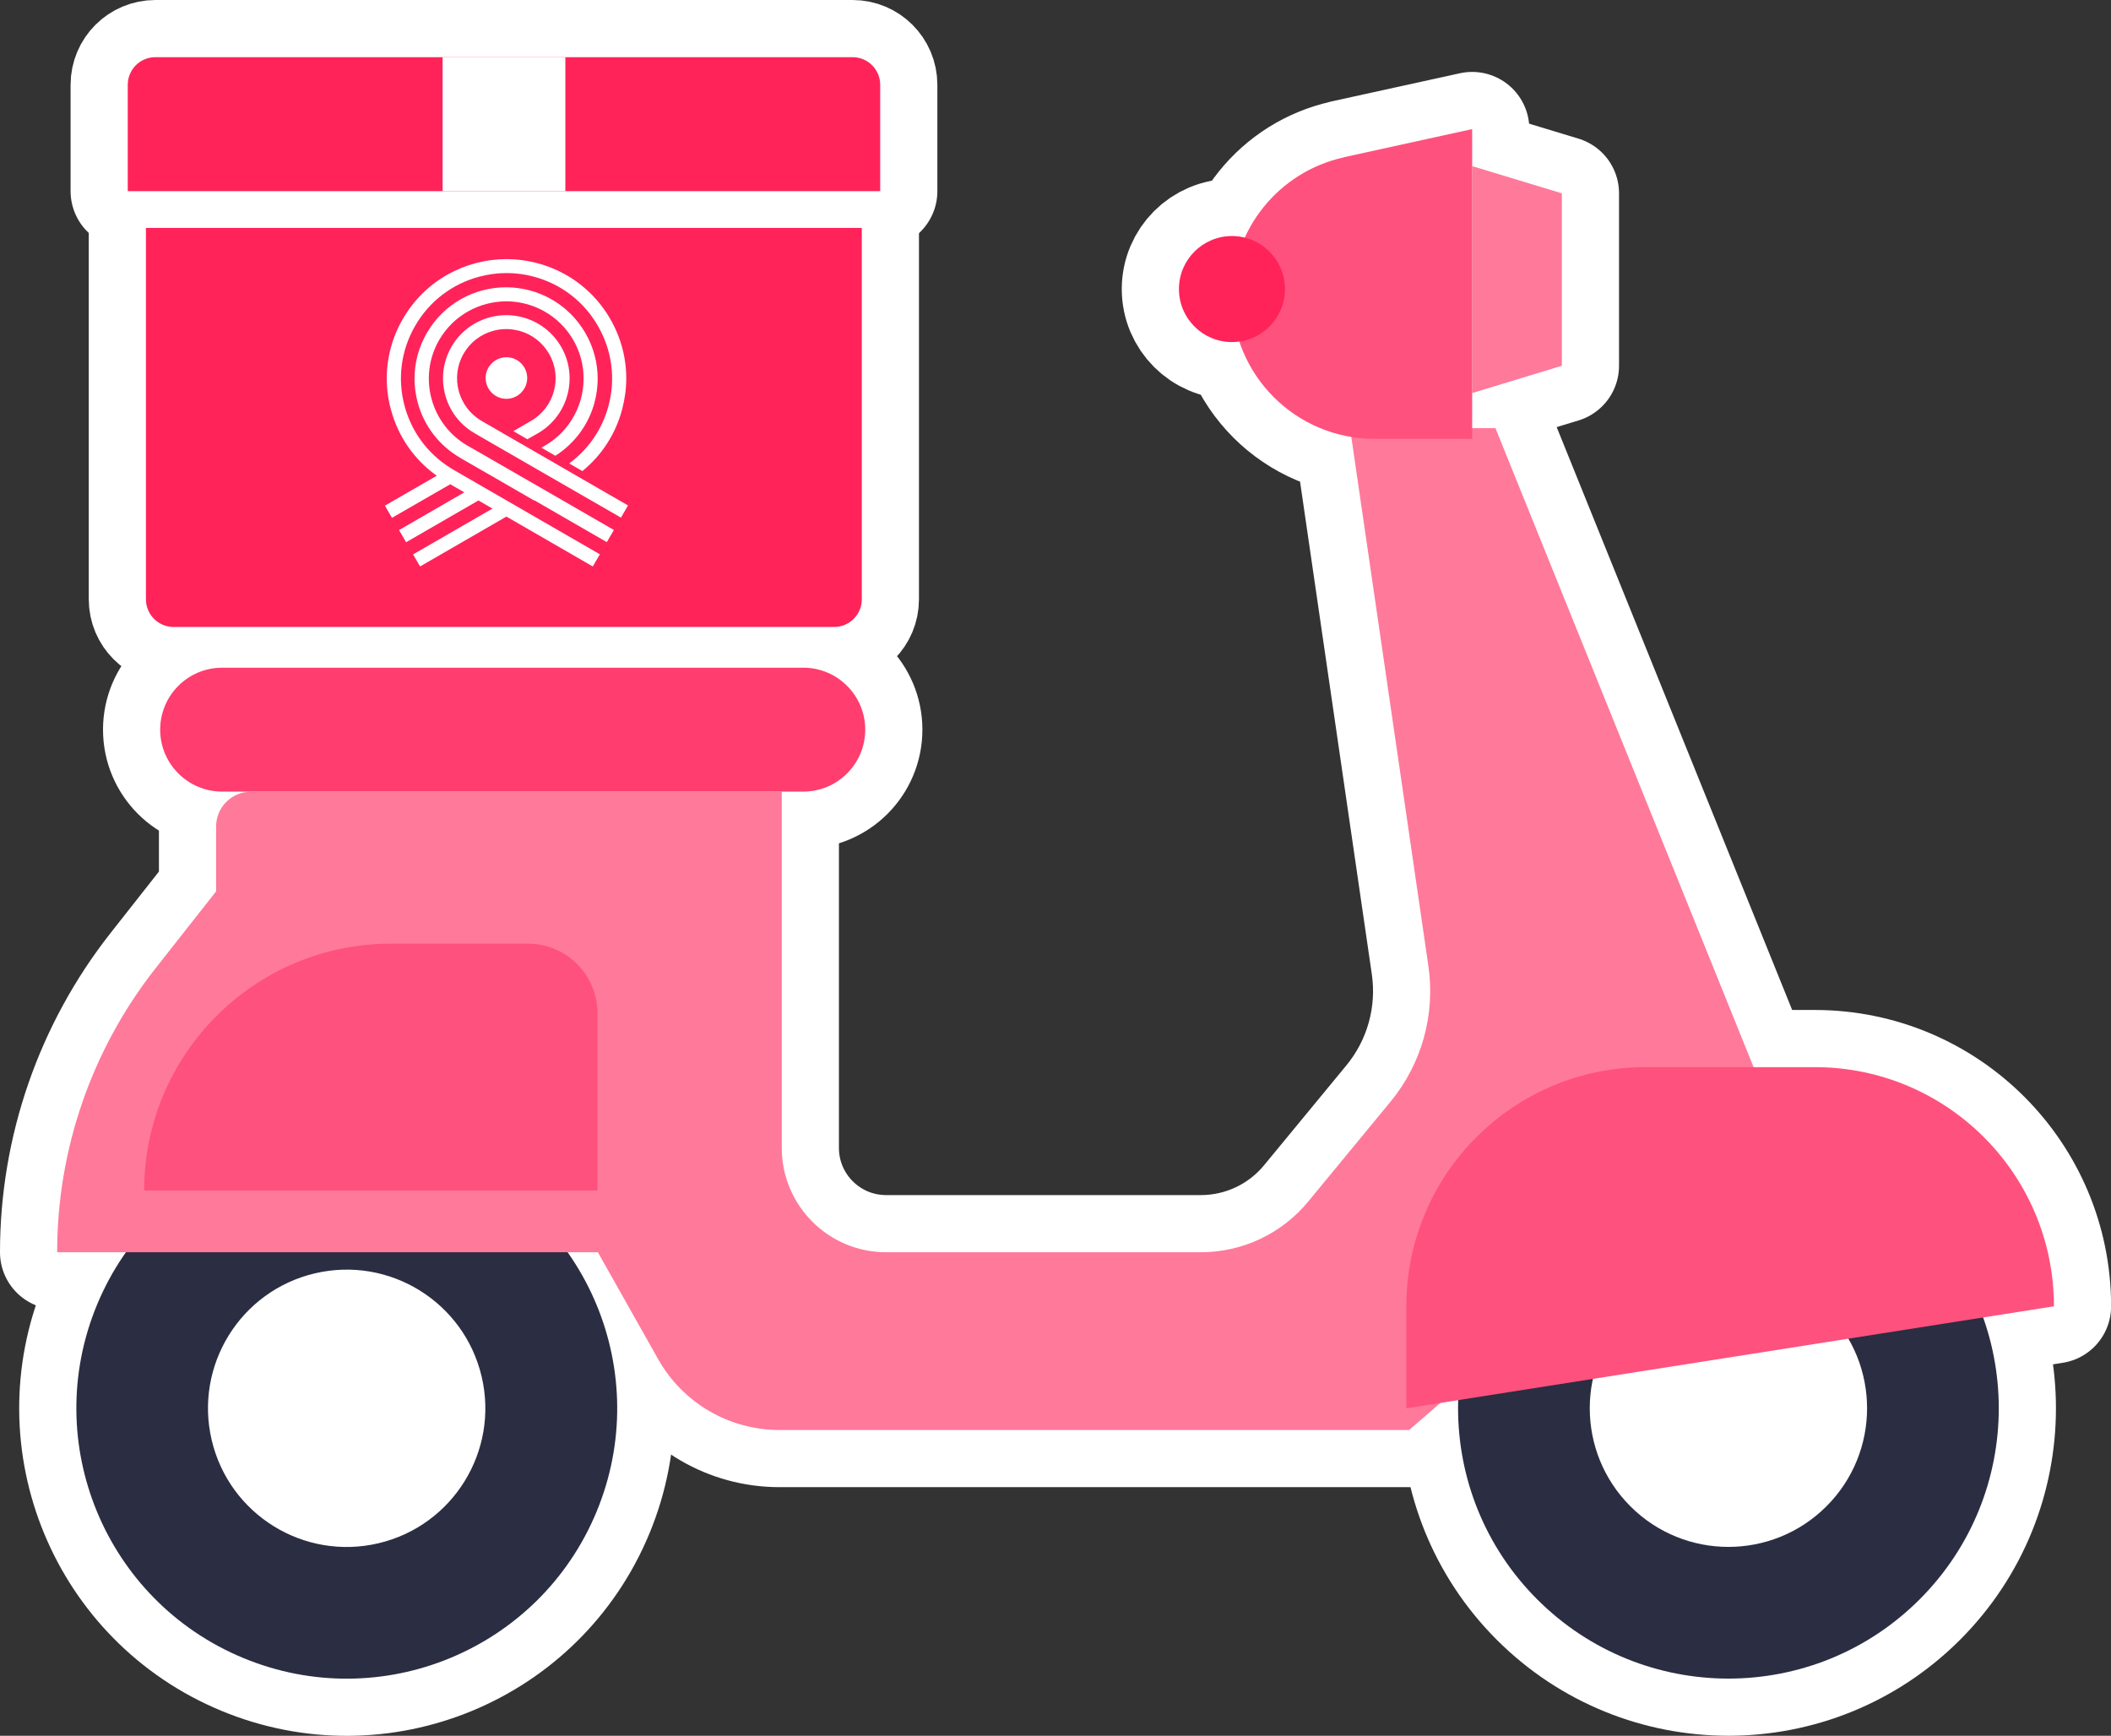
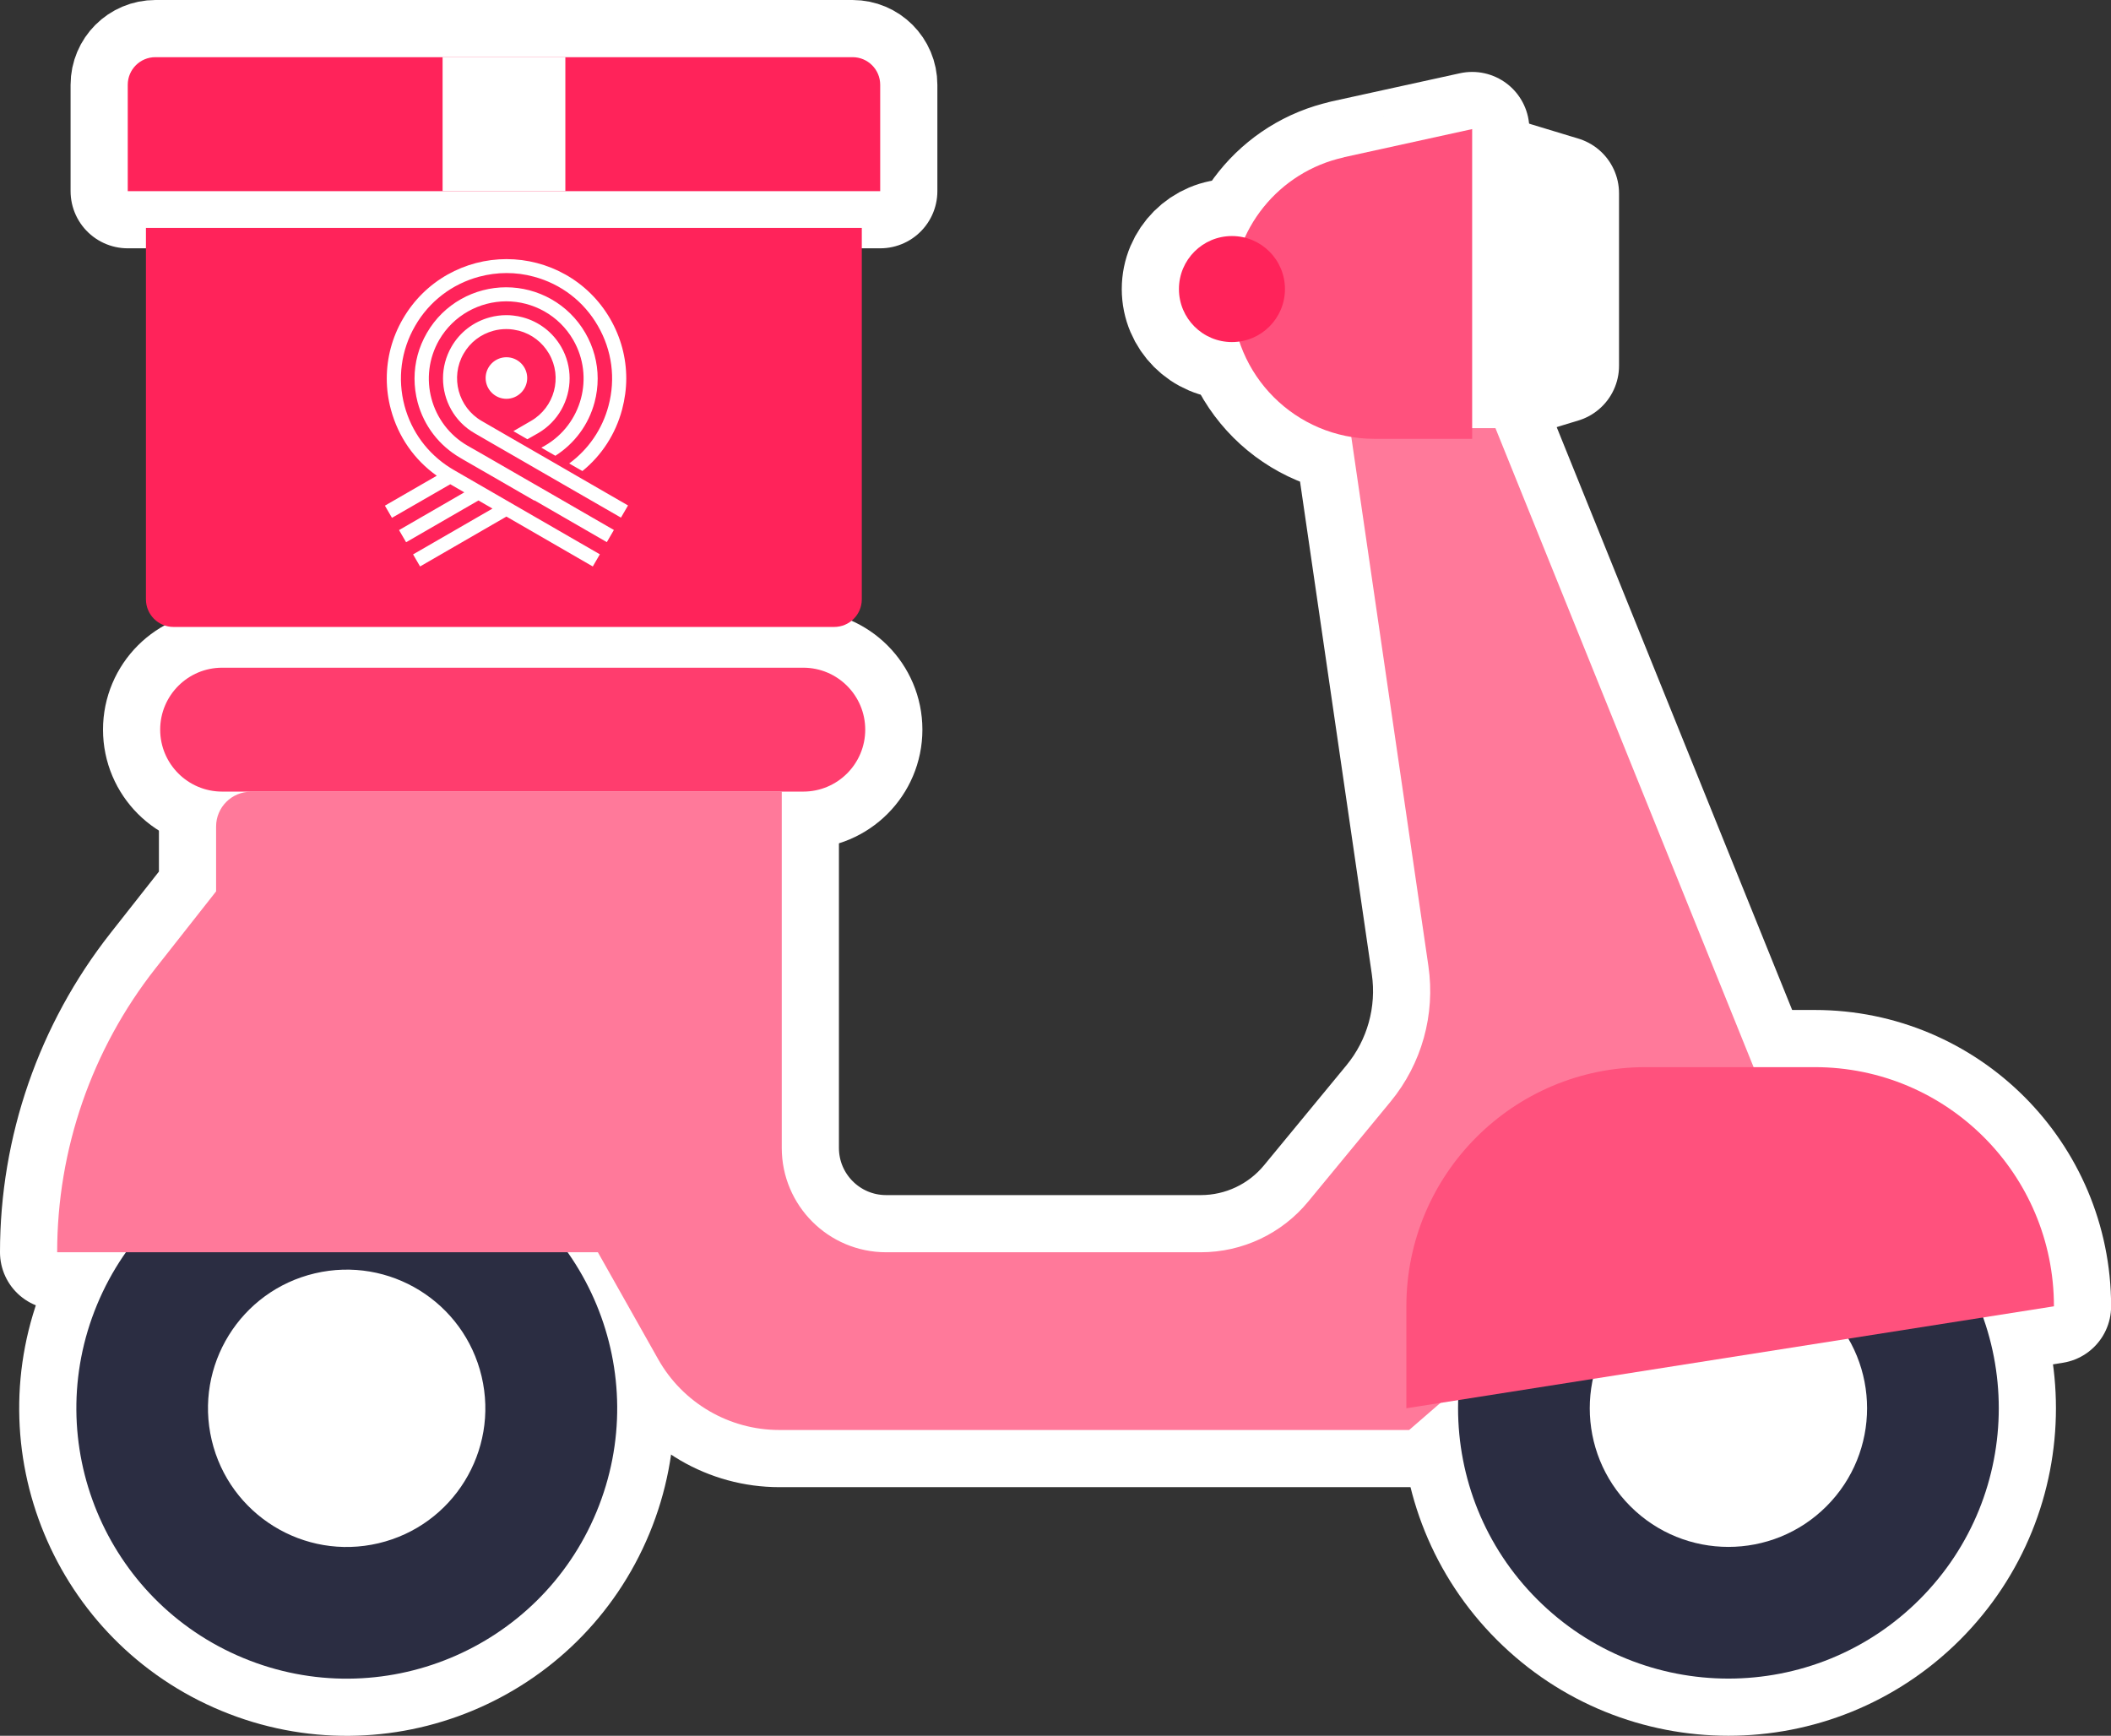
<svg xmlns="http://www.w3.org/2000/svg" id="Layer_2" viewBox="0 0 203.09 167">
  <rect x="0" y="0" width="203.09" height="167" fill="#333333" stroke="none" />
  <defs>
    <style>
      .cls-1, .cls-2 {
        fill: #ff235a;
      }

      .cls-3, .cls-4, .cls-2, .cls-5, .cls-6, .cls-7 {
        stroke: #fff;
        stroke-linecap: round;
        stroke-linejoin: round;
        stroke-width: 11px;
      }

      .cls-3, .cls-8 {
        fill: #fff;
      }

      .cls-4, .cls-9 {
        fill: #ff3d6e;
      }

      .cls-5, .cls-10 {
        fill: #2b2d42;
      }

      .cls-6, .cls-11 {
        fill: #ff517d;
      }

      .cls-12, .cls-7 {
        fill: #ff799a;
      }
    </style>
  </defs>
  <g id="Layer_1-2" data-name="Layer_1">
    <g>
      <g>
        <g>
          <circle class="cls-5" cx="166.28" cy="135.49" r="26.01" transform="translate(-47.1 157.26) rotate(-45)" />
          <circle class="cls-3" cx="166.28" cy="135.49" r="13.34" transform="translate(-47.1 157.26) rotate(-45)" />
          <path class="cls-2" d="M12.28,5.5h72.39v10.23c0,1.47-1.19,2.66-2.66,2.66H14.94c-1.47,0-2.66-1.19-2.66-2.66V5.5h0Z" transform="translate(96.96 23.89) rotate(-180)" />
-           <path class="cls-2" d="M14.04,21.93h68.87v35.73c0,1.47-1.19,2.66-2.66,2.66H16.7c-1.47,0-2.66-1.19-2.66-2.66V21.93Z" />
          <rect class="cls-3" x="42.57" y="5.5" width="11.81" height="12.89" transform="translate(96.96 23.89) rotate(-180)" />
          <circle class="cls-5" cx="33.36" cy="135.49" r="26.01" transform="translate(-104.58 114.46) rotate(-67.5)" />
          <path class="cls-7" d="M170.56,107.26l-26.69-66.07h-13.99s7.54,51.75,7.54,51.75c.68,4.67-.64,9.41-3.64,13.05l-7.92,9.61c-2.54,3.09-6.33,4.88-10.33,4.88h-30.28c-5.55,0-10.04-4.5-10.04-10.04v-34.27s-51.07,0-51.07,0c-1.85,0-3.35,1.5-3.35,3.35v6.24s-5.84,7.42-5.84,7.42c-6.12,7.78-9.45,17.4-9.45,27.3h52.02s5.8,10.29,5.8,10.29c2.37,4.21,6.83,6.81,11.66,6.81h60.59s34.98-30.32,34.98-30.32Z" />
          <path class="cls-4" d="M21.37,64.24h55.91c3.29,0,5.96,2.67,5.96,5.96h0c0,3.29-2.67,5.96-5.96,5.96H21.37c-3.29,0-5.96-2.67-5.96-5.96h0c0-3.29,2.67-5.96,5.96-5.96Z" />
          <path class="cls-6" d="M129.28,15.13l12.35-2.71v29.8h-9.4c-7.57,0-13.7-6.13-13.7-13.7h0c0-6.43,4.48-12,10.76-13.38Z" />
          <polygon class="cls-3" points="150.26 35.19 141.62 37.82 141.62 15.98 150.26 18.6 150.26 35.19" />
          <circle class="cls-3" cx="33.36" cy="135.49" r="13.34" transform="translate(-30.24 11.29) rotate(-13.28)" />
          <circle class="cls-2" cx="118.52" cy="27.81" r="5.1" />
          <path class="cls-6" d="M135.3,135.49l62.3-9.81c0-12.71-10.3-23.01-23.01-23.01h-16.28c-12.71,0-23.01,10.3-23.01,23.01v9.81Z" />
          <path class="cls-6" d="M13.86,90.8h43.61c0,13.11-10.64,23.75-23.75,23.75h-13.17c-3.69,0-6.69-3-6.69-6.69v-17.06h0Z" transform="translate(71.34 205.34) rotate(-180)" />
        </g>
        <path class="cls-3" d="M52.78,45.79l1.35.78,5.61,3.23.68-1.17-4.99-2.88-1.31-.76-1.35-.78-4.06-2.34-2.37-1.37c-2.26-1.31-3.04-4.21-1.74-6.47.63-1.1,1.65-1.88,2.88-2.21.4-.11.82-.16,1.23-.16.22,0,.45.01.68.05.18.03.37.07.55.11,1.22.33,2.24,1.11,2.88,2.21,1.31,2.26.53,5.16-1.74,6.47l-1.69.98,1.35.78,1.02-.58c1.95-1.13,3.04-3.18,3.04-5.28,0-1.03-.26-2.08-.81-3.03-.82-1.41-2.13-2.42-3.7-2.84-.3-.08-.6-.14-.9-.17-.22-.03-.45-.04-.68-.04-.53,0-1.06.07-1.58.21-1.57.42-2.89,1.43-3.7,2.84-.55.96-.81,2-.81,3.03,0,2.11,1.09,4.16,3.04,5.28l1.69.98,2.71,1.56,1.35.78,1.35.78h0ZM40.41,54.5l8.31-4.8,8.31,4.8.68-1.17-7.64-4.41-1.35-.78-1.35-.78-1.35-.78-1.35-.78-1.02-.59c-.11-.07-.22-.13-.33-.2-2.18-1.37-3.73-3.47-4.4-5.96-.7-2.62-.34-5.35,1.02-7.7,1.35-2.35,3.55-4.03,6.16-4.73.87-.23,1.75-.35,2.63-.35s1.76.11,2.63.35c2.62.7,4.81,2.38,6.16,4.73,1.36,2.35,1.72,5.08,1.02,7.7-.6,2.25-1.93,4.18-3.78,5.54l1.27.73c1.86-1.51,3.19-3.56,3.82-5.92.26-.99.4-2,.4-2.99,0-1.99-.52-3.96-1.55-5.74-2.13-3.68-5.99-5.74-9.97-5.74-3.98,0-7.84,2.06-9.97,5.75-1.03,1.77-1.55,3.74-1.55,5.74,0,1,.13,2,.4,2.99.7,2.6,2.24,4.82,4.41,6.36l-4.99,2.88.68,1.17,5.61-3.23,1.35.78-6.28,3.63.68,1.17,6.96-4.02,1.35.78-7.64,4.41.68,1.17h.01ZM51.42,48.14l6.96,4.02.68-1.17-6.29-3.63-2.71-1.56-1.35-.78-2.71-1.56-1.02-.58c-3.56-2.06-4.78-6.61-2.73-10.17,1.38-2.38,3.88-3.71,6.45-3.72,2.57,0,5.08,1.34,6.45,3.72,2.05,3.55.83,8.11-2.73,10.17l-.34.19,1.35.78c1.86-1.19,3.2-3,3.77-5.14.2-.76.3-1.52.3-2.29,0-1.52-.4-3.03-1.19-4.39-1.63-2.81-4.58-4.39-7.62-4.39-3.04,0-6,1.58-7.62,4.39-.79,1.36-1.19,2.86-1.19,4.39,0,.76.1,1.53.3,2.29.61,2.27,2.07,4.16,4.1,5.34l.34.2,2.71,1.56,1.35.78,1.35.78,1.35.78ZM48.72,34.37c1.11,0,2,.9,2,2s-.9,2-2,2-2-.9-2-2,.9-2,2-2Z" />
      </g>
      <g>
        <g>
          <circle class="cls-10" cx="166.28" cy="135.49" r="26.01" transform="translate(-47.1 157.26) rotate(-45)" />
          <circle class="cls-8" cx="166.28" cy="135.49" r="13.34" transform="translate(-47.1 157.26) rotate(-45)" />
          <path class="cls-1" d="M12.28,5.5h72.39v10.23c0,1.47-1.19,2.66-2.66,2.66H14.94c-1.47,0-2.66-1.19-2.66-2.66V5.5h0Z" transform="translate(96.96 23.89) rotate(-180)" />
          <path class="cls-1" d="M14.04,21.93h68.87v35.73c0,1.47-1.19,2.66-2.66,2.66H16.7c-1.47,0-2.66-1.19-2.66-2.66V21.93Z" />
          <rect class="cls-8" x="42.57" y="5.5" width="11.81" height="12.89" transform="translate(96.96 23.89) rotate(-180)" />
          <circle class="cls-10" cx="33.36" cy="135.49" r="26.01" transform="translate(-104.58 114.46) rotate(-67.5)" />
          <path class="cls-12" d="M170.56,107.26l-26.69-66.07h-13.99s7.54,51.75,7.54,51.75c.68,4.67-.64,9.41-3.64,13.05l-7.92,9.61c-2.54,3.09-6.33,4.88-10.33,4.88h-30.28c-5.55,0-10.04-4.5-10.04-10.04v-34.27s-51.07,0-51.07,0c-1.85,0-3.35,1.5-3.35,3.35v6.24s-5.84,7.42-5.84,7.42c-6.12,7.78-9.45,17.4-9.45,27.3h52.02s5.8,10.29,5.8,10.29c2.37,4.21,6.83,6.81,11.66,6.81h60.59s34.98-30.32,34.98-30.32Z" />
          <path class="cls-9" d="M21.37,64.24h55.91c3.29,0,5.96,2.67,5.96,5.96h0c0,3.29-2.67,5.96-5.96,5.96H21.37c-3.29,0-5.96-2.67-5.96-5.96h0c0-3.29,2.67-5.96,5.96-5.96Z" />
          <path class="cls-11" d="M129.28,15.13l12.35-2.71v29.8h-9.4c-7.57,0-13.7-6.13-13.7-13.7h0c0-6.43,4.48-12,10.76-13.38Z" />
-           <polygon class="cls-12" points="150.26 35.19 141.62 37.82 141.62 15.98 150.26 18.6 150.26 35.19" />
          <circle class="cls-8" cx="33.36" cy="135.49" r="13.34" transform="translate(-30.24 11.29) rotate(-13.28)" />
          <circle class="cls-1" cx="118.52" cy="27.81" r="5.1" />
          <path class="cls-11" d="M135.3,135.49l62.3-9.81c0-12.71-10.3-23.01-23.01-23.01h-16.28c-12.71,0-23.01,10.3-23.01,23.01v9.81Z" />
-           <path class="cls-11" d="M13.86,90.8h43.61c0,13.11-10.64,23.75-23.75,23.75h-13.17c-3.69,0-6.69-3-6.69-6.69v-17.06h0Z" transform="translate(71.34 205.34) rotate(-180)" />
        </g>
        <path class="cls-8" d="M52.78,45.79l1.35.78,5.61,3.23.68-1.17-4.99-2.88-1.31-.76-1.35-.78-4.06-2.34-2.37-1.37c-2.26-1.31-3.04-4.21-1.74-6.47.63-1.1,1.65-1.88,2.88-2.21.4-.11.82-.16,1.23-.16.22,0,.45.01.68.05.18.03.37.07.55.11,1.22.33,2.24,1.11,2.88,2.21,1.31,2.26.53,5.16-1.74,6.47l-1.69.98,1.35.78,1.02-.58c1.95-1.13,3.04-3.18,3.04-5.28,0-1.03-.26-2.08-.81-3.03-.82-1.41-2.13-2.42-3.7-2.84-.3-.08-.6-.14-.9-.17-.22-.03-.45-.04-.68-.04-.53,0-1.06.07-1.58.21-1.57.42-2.89,1.43-3.7,2.84-.55.96-.81,2-.81,3.03,0,2.11,1.09,4.16,3.04,5.28l1.69.98,2.71,1.56,1.35.78,1.35.78h0ZM40.41,54.5l8.31-4.8,8.31,4.8.68-1.17-7.64-4.41-1.35-.78-1.35-.78-1.35-.78-1.35-.78-1.02-.59c-.11-.07-.22-.13-.33-.2-2.18-1.37-3.73-3.47-4.4-5.96-.7-2.62-.34-5.35,1.02-7.7,1.35-2.35,3.55-4.03,6.16-4.73.87-.23,1.75-.35,2.63-.35s1.76.11,2.63.35c2.62.7,4.81,2.38,6.16,4.73,1.36,2.35,1.72,5.08,1.02,7.7-.6,2.25-1.93,4.18-3.78,5.54l1.27.73c1.86-1.51,3.19-3.56,3.82-5.92.26-.99.4-2,.4-2.99,0-1.99-.52-3.96-1.55-5.74-2.13-3.68-5.99-5.74-9.97-5.74-3.98,0-7.84,2.06-9.97,5.75-1.03,1.77-1.55,3.74-1.55,5.74,0,1,.13,2,.4,2.99.7,2.6,2.24,4.82,4.41,6.36l-4.99,2.88.68,1.17,5.61-3.23,1.35.78-6.28,3.63.68,1.17,6.96-4.02,1.35.78-7.64,4.41.68,1.17h.01ZM51.42,48.14l6.96,4.02.68-1.17-6.29-3.63-2.71-1.56-1.35-.78-2.71-1.56-1.02-.58c-3.56-2.06-4.78-6.61-2.73-10.17,1.38-2.38,3.88-3.71,6.45-3.72,2.57,0,5.08,1.34,6.45,3.72,2.05,3.55.83,8.11-2.73,10.17l-.34.19,1.35.78c1.86-1.19,3.2-3,3.77-5.14.2-.76.3-1.52.3-2.29,0-1.52-.4-3.03-1.19-4.39-1.63-2.81-4.58-4.39-7.62-4.39-3.04,0-6,1.58-7.62,4.39-.79,1.36-1.19,2.86-1.19,4.39,0,.76.1,1.53.3,2.29.61,2.27,2.07,4.16,4.1,5.34l.34.2,2.71,1.56,1.35.78,1.35.78,1.35.78ZM48.72,34.37c1.11,0,2,.9,2,2s-.9,2-2,2-2-.9-2-2,.9-2,2-2Z" />
      </g>
    </g>
  </g>
</svg>